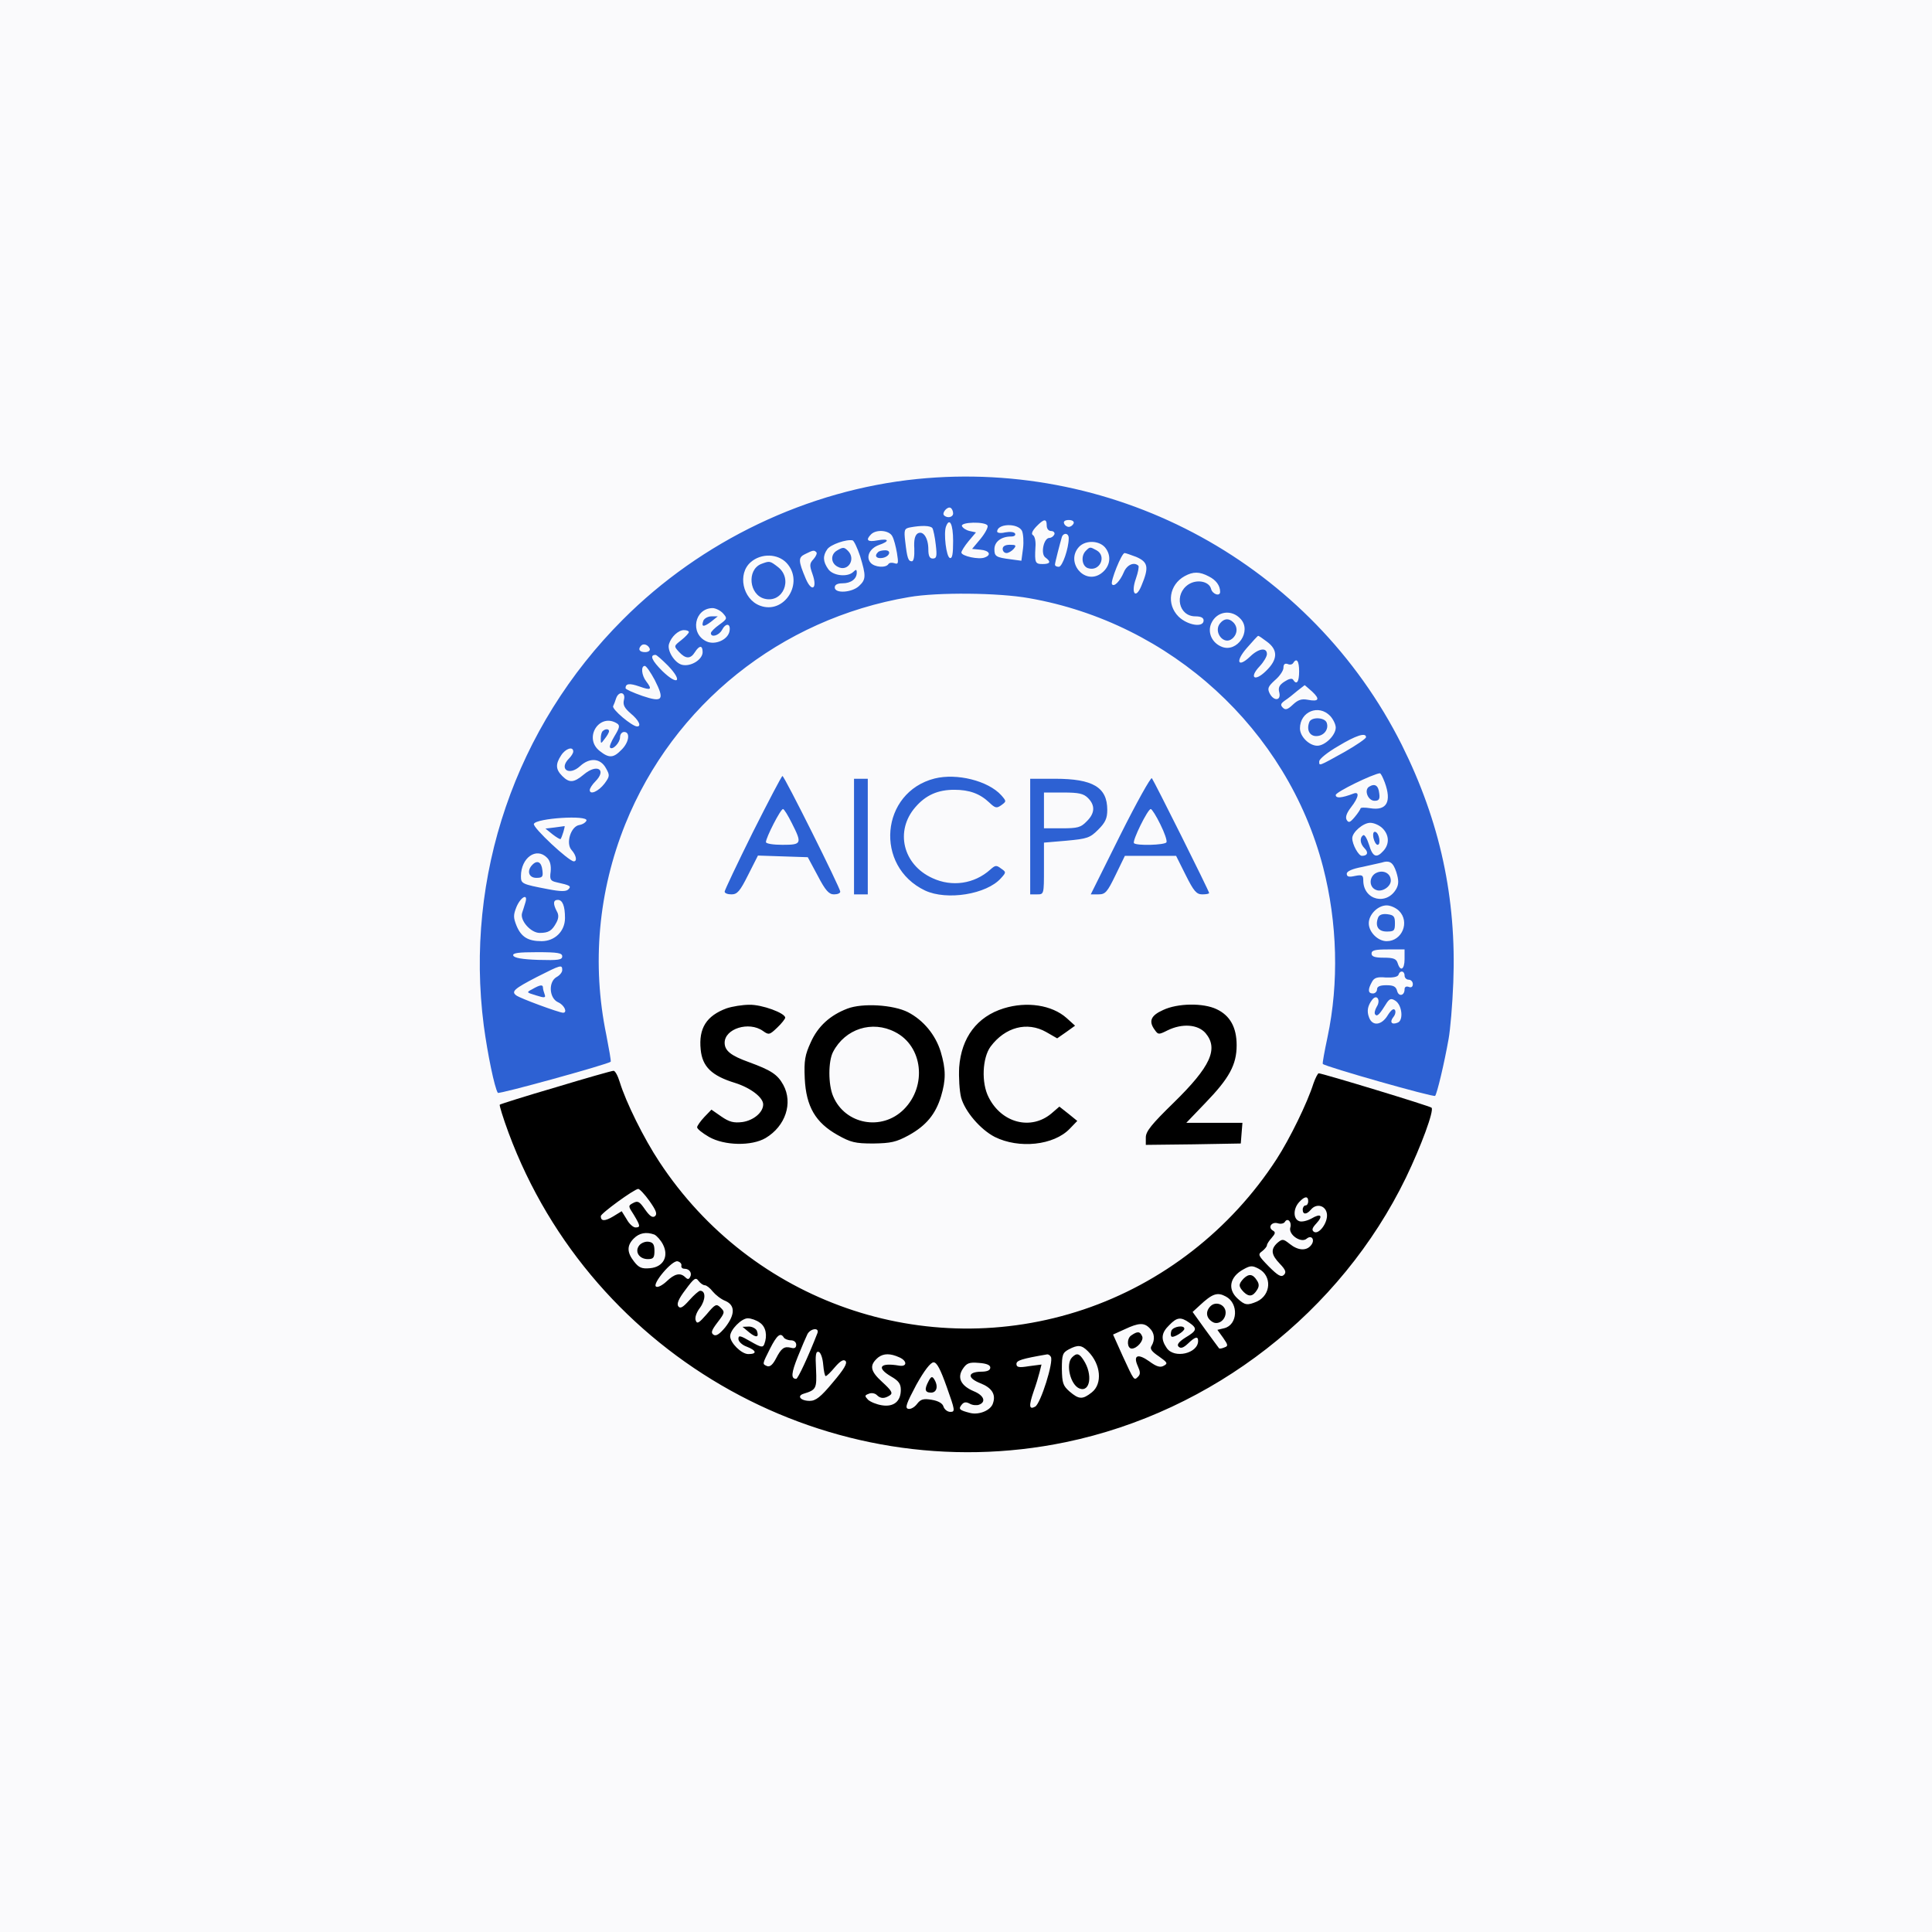
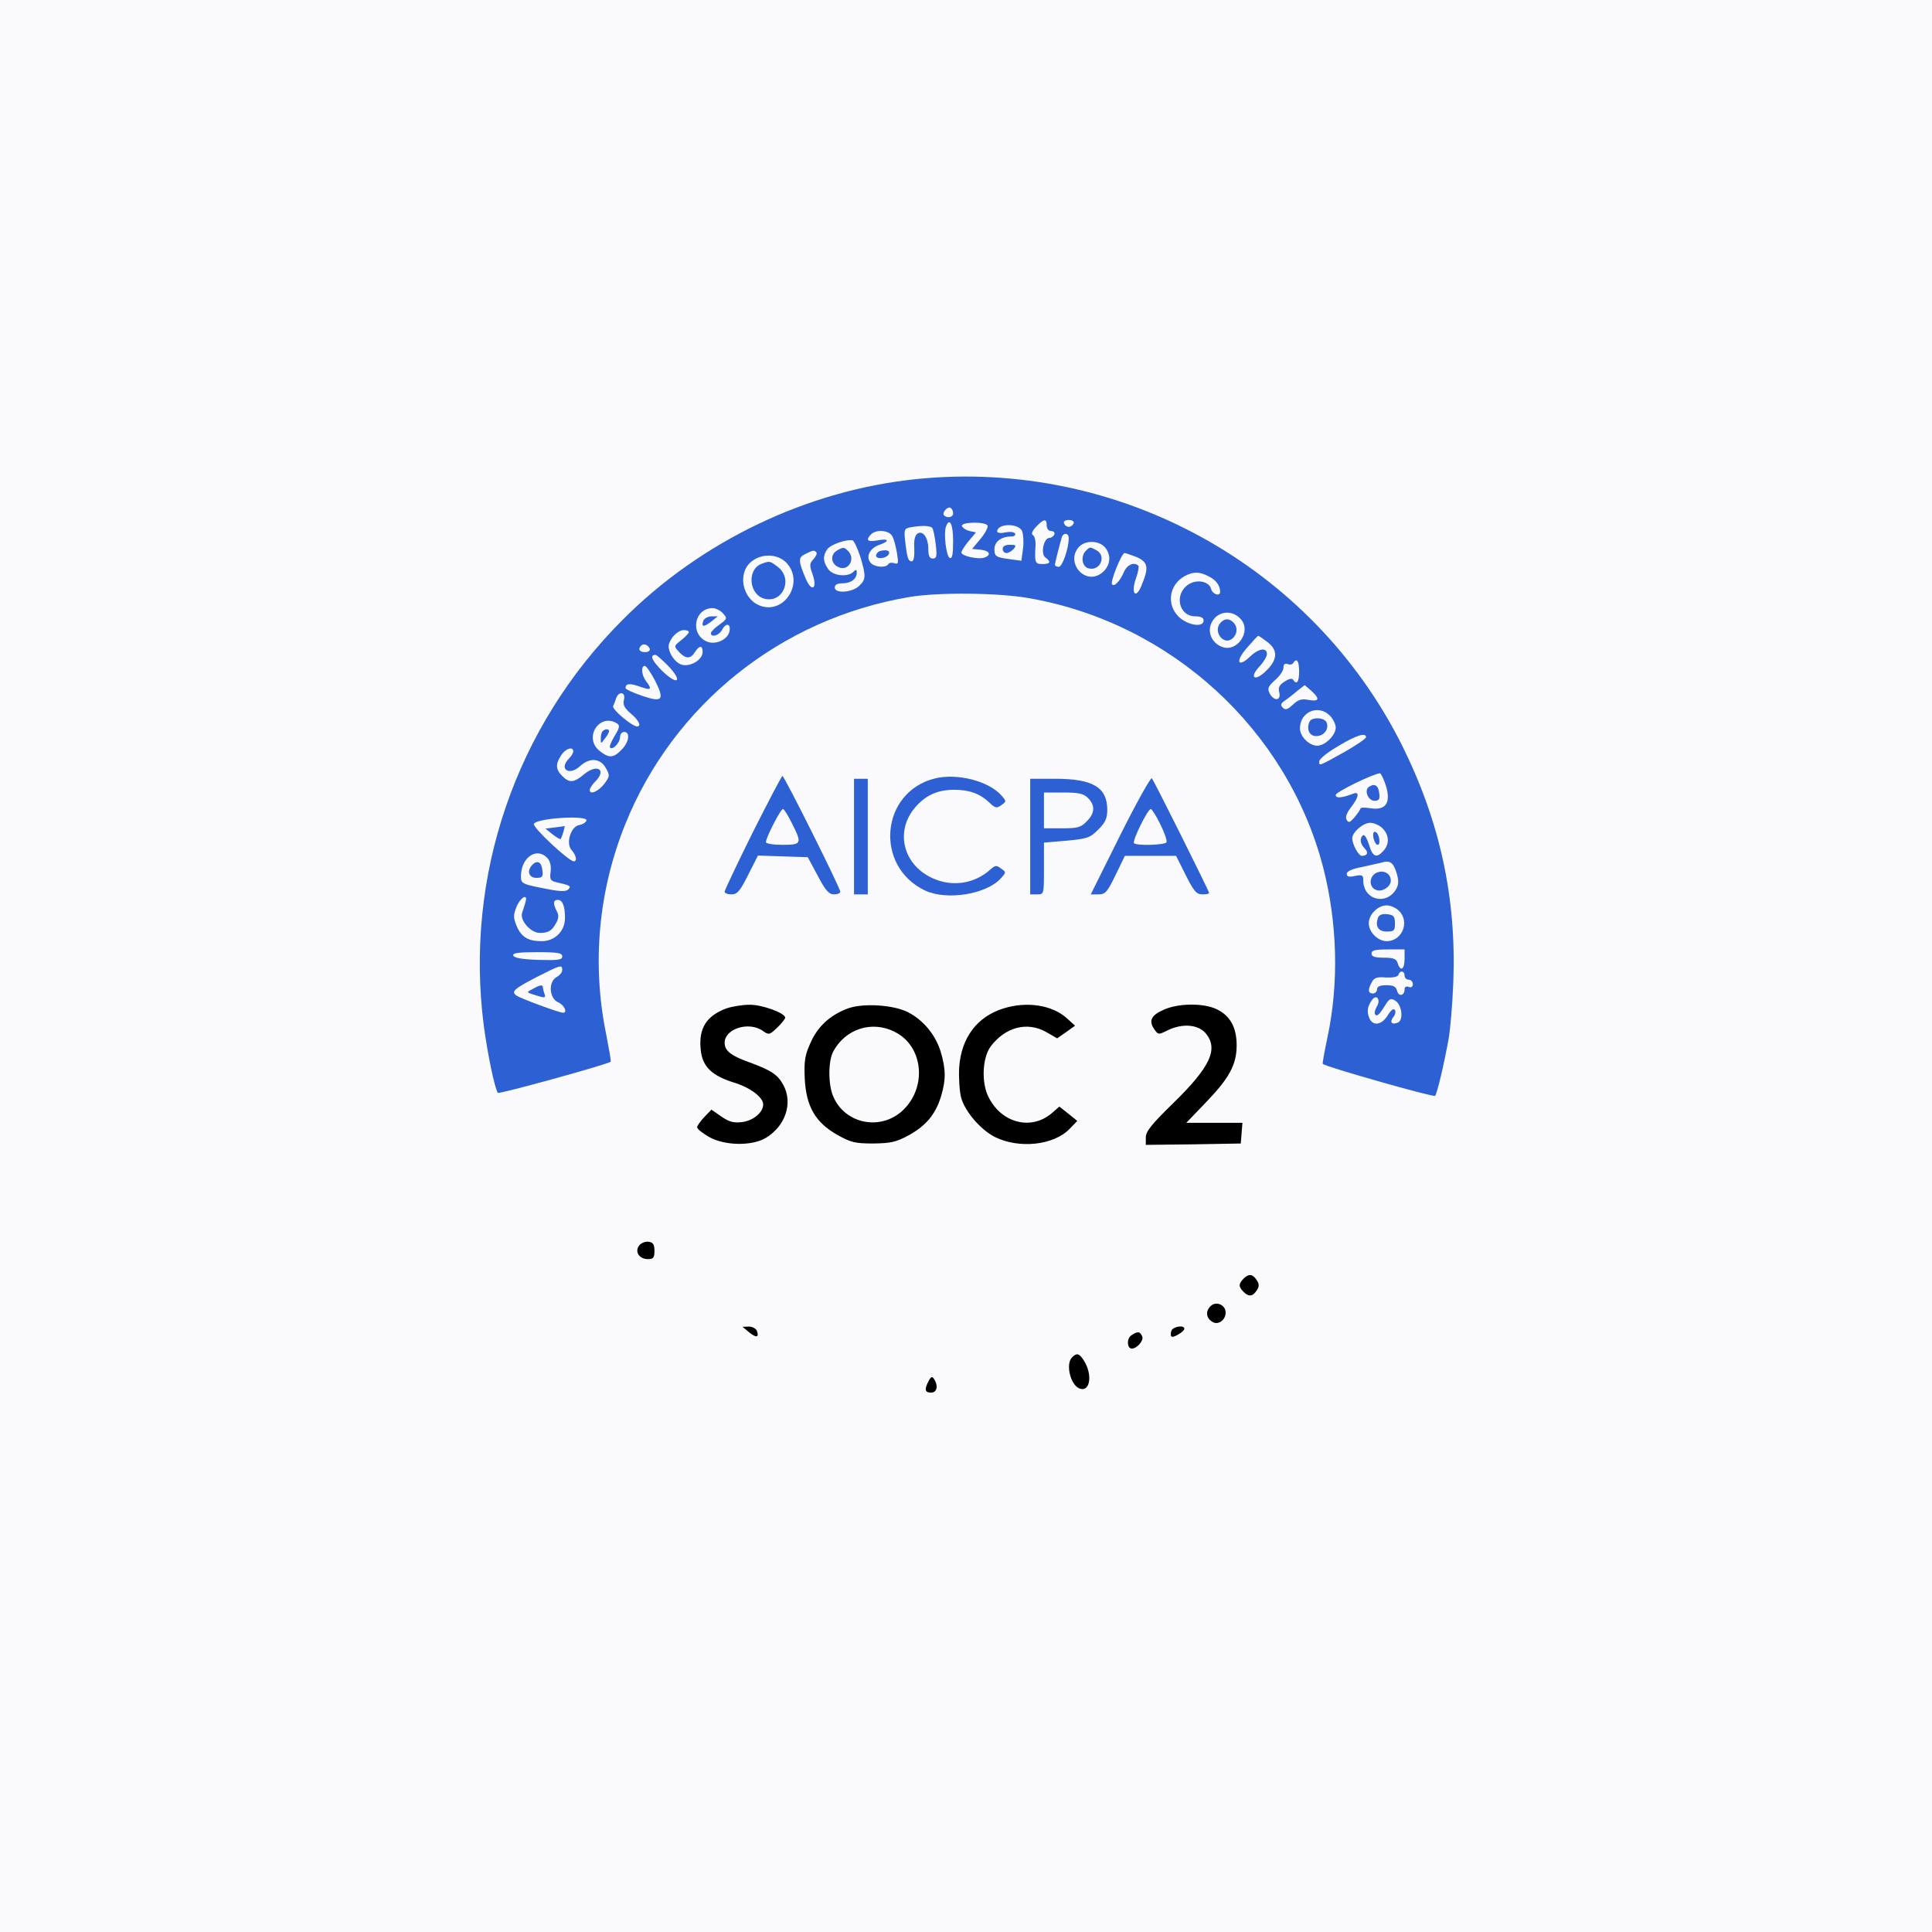
<svg xmlns="http://www.w3.org/2000/svg" width="600" height="600" fill="none">
  <path fill="#FAFAFC" d="M0 0h600v600H0z" />
  <path fill="#2D61D3" d="M284.887 148.754c-34.024 3.42-67.108 19.235-91.472 43.685-33.341 33.34-49.156 79.675-43.172 126.095 1.197 8.891 3.334 19.235 4.36 20.859.257.513 34.281-8.891 35.05-9.66.171-.171-.513-3.933-1.367-8.378-4.531-21.971-2.48-44.539 5.898-65.399 14.961-37.101 48.216-63.774 88.138-70.527 8.806-1.539 27.784-1.368 37.273.342 44.027 7.694 80.188 40.778 91.302 83.522 4.445 17.268 4.958 35.905 1.367 52.831-.94 4.446-1.624 8.122-1.453 8.293.77.855 34.452 10.429 34.879 9.916.599-.684 2.821-10.002 4.189-17.696.513-2.821 1.197-10.686 1.454-17.525 1.025-26.159-4.104-49.925-15.987-73.776-28.04-55.909-88.053-88.822-150.459-82.582Zm11.114 10.686c0 1.197-1.796 1.625-2.822.599-.769-.77 1.112-2.907 2.052-2.308.428.256.77 1.025.77 1.709Zm29.066 3.762c0 1.026.598 1.71 1.367 1.71.77 0 1.197.513 1.026 1.025-.256.599-.94 1.112-1.539 1.112-1.795 0-2.821 4.958-1.282 6.069 1.881 1.368 1.539 2.052-.855 2.052-2.308 0-2.479-.427-2.222-5.215.171-1.709-.171-3.419-.77-3.761-.598-.342-.256-1.282 1.026-2.65 2.394-2.479 3.249-2.565 3.249-.342Zm8.377-.684c-.256.598-.94 1.111-1.538 1.111-.599 0-1.283-.513-1.454-1.111-.256-.599.342-1.026 1.454-1.026 1.111 0 1.709.427 1.538 1.026Zm-37.443 5.471c0 4.104-.257 5.557-1.026 5.3-1.112-.427-1.966-7.608-1.197-9.745 1.111-2.992 2.223-.77 2.223 4.445Zm10.686-4.787c.256.513-.684 2.308-2.138 4.103l-2.65 3.163 2.65.257c2.736.256 3.42 1.624 1.283 2.393-1.796.77-7.267-.427-7.267-1.538 0-.428 1.026-2.052 2.223-3.505l2.308-2.736-1.966-.427c-1.111-.257-2.137-.941-2.394-1.539-.427-1.283 7.181-1.454 7.951-.171Zm-17.098.855c.256.427.769 2.735 1.026 5.129.427 3.59.256 4.274-.941 4.274-.94 0-1.367-.769-1.367-2.821 0-3.59-1.625-5.984-3.334-4.958-.855.598-1.197 2.052-1.026 4.702.085 2.393-.171 3.932-.77 3.932-1.111 0-1.453-.94-2.051-6.155-.428-3.59-.257-4.018 1.453-4.36 3.59-.684 6.497-.598 7.01.257Zm27.784.769c.427.94.598 3.42.342 5.471l-.513 3.847-3.163-.427c-4.788-.599-5.215-.941-5.215-3.163 0-2.308 2.137-3.933 5.129-3.933 1.026 0 1.539-.342 1.282-.94-.342-.513-1.624-.598-3.077-.342-1.368.342-2.479.171-2.479-.256 0-2.48 6.326-2.736 7.694-.257Zm-40.265 1.71c.513.855 1.111 3.248 1.453 5.215.513 3.163.427 3.59-.769 3.163-.77-.257-1.625-.171-1.881.256-.77 1.282-4.36 1.026-5.557-.427-1.539-1.796-.256-4.446 2.565-5.472 3.505-1.196 3.248-2.137-.428-1.453-3.077.599-3.761-.085-1.966-1.881 1.624-1.624 5.642-1.282 6.583.599Zm54.798.598c0 3.163-1.967 8.891-3.078 8.891-.684 0-1.197-.256-1.197-.684 0-.598 1.539-6.497 2.137-8.549.513-1.453 2.138-1.282 2.138.342Zm-64.8 5.557c1.88 6.155 1.88 7.266-.342 9.318-2.223 2.052-7.523 2.394-7.523.428 0-.855.855-1.283 2.393-1.283 2.65 0 4.446-1.367 4.446-3.334 0-1.026-.257-1.026-1.026-.256-1.795 1.795-6.412 1.282-7.865-.855-1.624-2.308-1.71-4.103-.256-6.155 1.025-1.454 5.984-3.163 7.864-2.736.428.171 1.454 2.308 2.309 4.873Zm76.426-2.223c1.795 2.65 1.026 5.899-1.795 7.78-5.13 3.334-10.857-3.762-6.668-8.378 2.137-2.308 6.753-2.052 8.463.598Zm-90.019 1.026c.342.257-.086 1.282-.855 2.137-1.282 1.368-1.282 1.967-.342 4.617 1.624 4.531-.171 5.898-2.052 1.539-2.393-5.643-2.393-6.669-.256-7.694 2.565-1.283 2.821-1.283 3.505-.599Zm99.337 1.453c3.762 1.625 4.018 3.249 1.624 8.977-1.795 4.36-3.334 2.308-1.709-2.223.684-1.966 1.026-3.761.769-4.018-1.368-1.282-3.59-.256-4.531 2.052-1.197 2.821-3.077 4.702-3.676 3.676-.513-.855 2.992-9.66 3.933-9.66.342 0 1.966.598 3.59 1.196Zm-108.57 1.881c5.642 6.07-.684 16.157-8.292 13.251-5.386-2.052-7.01-9.917-2.821-13.507 3.248-2.821 8.378-2.65 11.113.256Zm131.139 4.189c2.223 1.111 3.505 2.821 3.505 4.787 0 1.539-2.394.77-2.821-.94-.598-2.308-4.36-3.077-7.01-1.368-4.531 2.992-3.078 9.917 2.137 9.917 1.71 0 2.565.427 2.565 1.282 0 2.308-4.959 1.539-7.78-1.197-3.847-3.847-2.906-9.916 1.881-12.566 2.65-1.454 4.616-1.454 7.523.085Zm-150.886 11.456c1.367 1.538 1.367 1.709-1.112 3.505-1.453 1.025-2.65 2.222-2.65 2.65 0 1.453 2.479.769 3.42-.941 1.196-2.308 2.735-2.137 2.393.171-.342 2.736-4.445 4.617-7.181 3.334-5.215-2.393-3.761-10.258 1.881-10.344.94 0 2.479.77 3.249 1.625Zm160.803 1.795c3.419 3.761-1.112 10.429-5.813 8.634-3.164-1.197-4.617-4.531-3.335-7.352 1.71-3.761 6.327-4.445 9.148-1.282Zm-171.404 4.018c0 .342-1.026 1.453-2.308 2.479-2.394 1.881-2.394 1.881-.77 3.676 2.052 2.223 3.591 2.308 4.959.085 1.368-2.137 2.393-2.222 2.393 0 0 2.309-3.676 4.617-6.411 3.933-2.308-.599-4.702-4.446-4.018-6.497.684-2.223 2.906-4.275 4.616-4.275.855 0 1.539.257 1.539.599Zm179.525 2.992c3.505 2.564 3.42 5.557-.342 9.147-3.505 3.42-5.3 2.052-1.881-1.539 1.197-1.282 2.223-2.992 2.223-3.761 0-2.137-2.565-1.795-5.215.769-3.847 3.676-4.702 1.539-1.026-2.65 1.796-2.052 3.334-3.761 3.505-3.761.171-.086 1.368.769 2.736 1.795Zm-191.664 2.223c.171.598-.513 1.025-1.454 1.025-1.795 0-2.308-.94-1.196-2.051.769-.77 2.222-.171 2.65 1.026Zm5.642 5.214c4.702 4.873 3.163 6.412-1.71 1.71-3.248-3.249-4.103-5.044-2.137-5.044.342 0 2.052 1.539 3.847 3.334Zm196.024 1.796c0 3.248-.769 4.359-1.881 2.564-.342-.513-1.367-.256-2.65.599-1.624 1.025-2.051 1.88-1.624 3.419.598 2.565-1.71 2.736-2.992.257-.769-1.539-.513-2.138 1.624-4.104 1.454-1.197 2.65-2.992 2.65-3.847 0-1.111.428-1.453 1.283-1.197.684.342 1.453.171 1.709-.256 1.112-1.795 1.881-.684 1.881 2.565Zm-200.128 2.65c3.164 6.24 2.48 7.095-3.847 4.958-2.906-1.026-5.214-2.052-5.214-2.394 0-1.453 1.197-1.624 4.36-.513 3.59 1.283 4.018.941 2.051-1.624-1.453-1.881-1.709-4.787-.427-4.787.427 0 1.795 1.966 3.077 4.36Zm204.146 3.59c2.565 2.394 2.137 3.249-1.368 2.565-1.88-.342-2.992 0-4.616 1.539-1.624 1.538-2.308 1.709-3.078.94-.854-.855-.684-1.282.599-2.223.94-.598 2.65-1.966 3.847-2.992 1.197-.94 2.222-1.71 2.308-1.795.085 0 1.111.94 2.308 1.966Zm-213.72 2.65c-.342 1.539.171 2.479 2.137 4.189 2.479 2.052 3.42 4.018 1.966 4.018-1.539 0-7.95-5.386-7.437-6.326.256-.513.684-1.624.94-2.479.855-2.308 3.078-1.881 2.394.598Zm219.362 4.959c.941 1.025 1.71 2.65 1.71 3.59 0 2.394-3.334 5.642-5.728 5.642-2.479 0-5.385-2.821-5.385-5.385 0-5.215 5.813-7.609 9.403-3.847Zm-221.499 2.308c.94.598.854 1.282-.77 3.932-1.026 1.71-1.71 3.334-1.368 3.591.77.855 3.078-1.539 3.078-3.249 0-.94.598-1.624 1.282-1.624 1.966 0 1.539 3.248-.855 5.557-2.479 2.564-3.847 2.65-6.753.342-5.129-4.018-.086-11.969 5.386-8.549Zm232.613 4.274c0 .428-2.992 2.479-6.583 4.531-8.292 4.616-7.95 4.445-7.95 2.992 0-.769 2.564-2.821 5.813-4.702 5.642-3.419 8.72-4.36 8.72-2.821Zm-246.206 4.446c0 .513-.598 1.453-1.282 2.137-3.334 3.334 0 5.557 3.419 2.393 2.992-2.735 6.326-2.479 8.036.684 1.197 2.138 1.197 2.48-.427 4.702-1.881 2.479-4.617 3.676-4.617 2.052 0-.513.77-1.71 1.71-2.65 3.676-3.676.598-5.642-3.505-2.223-3.163 2.65-4.531 2.736-6.754.513-2.051-2.052-2.137-3.676-.342-6.412 1.368-2.137 3.762-2.906 3.762-1.196Zm252.019 9.574c2.223 6.07.598 8.891-4.531 8.036-1.624-.256-2.992-.256-2.992.086-.085.342-.855 1.538-1.795 2.65-1.454 1.71-1.881 1.881-2.479.94-.513-.855-.086-2.137 1.367-4.018 2.394-3.077 2.651-4.958.684-4.189-3.59 1.368-5.471 1.539-5.471.428 0-.941 11.456-6.497 13.678-6.754.342 0 .941 1.282 1.539 2.821ZM182.13 254.845c-.256.599-1.196 1.197-2.222 1.368-2.65.427-4.275 5.728-2.394 7.779 1.453 1.625 1.795 3.505.684 3.505-1.539 0-12.823-10.515-12.396-11.626.684-1.795 16.927-2.821 16.328-1.026Zm247.232 2.394c2.052 2.051 2.223 4.873.257 7.01-2.138 2.393-3.334 1.881-4.446-1.881-.598-1.881-1.368-3.248-1.795-2.992-1.197.769-1.026 2.65.427 4.103 1.283 1.283.855 2.309-.855 2.309-1.025 0-2.992-3.505-2.992-5.472 0-1.88 3.42-4.787 5.557-4.787 1.197 0 2.907.769 3.847 1.71Zm-259.456 9.147c.94.94 1.282 2.394 1.111 4.274-.342 2.48-.086 2.907 1.795 3.334 4.275.941 4.702 1.197 3.676 2.223-.684.684-2.393.684-6.326-.085-8.121-1.539-8.378-1.71-8.378-4.018 0-5.728 4.788-9.148 8.122-5.728Zm263.731 4.445c.769 2.48.769 3.676.085 5.044-2.907 5.471-10.344 3.762-10.344-2.479 0-1.624-.342-1.795-2.565-1.368-1.88.428-2.564.257-2.564-.684 0-.769 1.709-1.538 4.958-2.137 2.65-.598 5.3-1.197 5.728-1.282 2.65-.855 3.676-.171 4.702 2.906Zm-270.485 9.49c-.256.94-.769 2.393-1.026 3.248-.684 2.308 2.736 6.155 5.471 6.155 2.822 0 3.847-.684 5.215-3.248.684-1.283.77-2.394.086-3.505-1.197-2.308-1.112-3.505.342-3.505 1.453 0 2.222 1.88 2.222 5.642 0 4.103-3.163 7.181-7.266 7.181-4.189 0-6.326-1.282-7.78-4.787-1.025-2.565-1.025-3.334 0-5.899 1.368-3.163 3.676-4.275 2.736-1.282Zm271.339 2.564c3.42 3.42.941 9.404-3.847 9.404-2.735 0-5.556-2.821-5.556-5.557 0-2.735 2.821-5.557 5.556-5.557 1.197 0 2.907.77 3.847 1.71Zm1.71 14.961c0 3.248-1.282 4.018-2.137 1.282-.427-1.368-1.282-1.71-4.36-1.71-2.736 0-3.761-.342-3.761-1.282 0-1.026 1.111-1.282 5.129-1.282h5.129v2.992Zm-261.594-.855c0 1.111-1.196 1.282-7.437 1.111-4.958-.171-7.523-.598-7.779-1.368-.257-.769 1.624-1.026 7.437-1.026 6.412 0 7.779.257 7.779 1.283Zm0 4.274c0 .684-.769 1.624-1.709 2.137-2.65 1.454-2.394 6.583.427 7.865 1.966.855 2.992 3.249 1.539 3.249-1.197 0-13.507-4.531-14.533-5.386-1.624-1.197-.684-2.052 6.412-5.728 7.437-3.761 7.864-3.932 7.864-2.137Zm261.594 1.71c0 .684.599 1.282 1.282 1.282.684 0 1.283.599 1.283 1.368 0 .855-.513 1.197-1.283.855-.769-.257-1.282 0-1.282.769 0 1.967-1.795 2.394-2.308.513-.342-1.368-1.111-1.795-3.334-1.795-2.052 0-2.907.427-2.907 1.282 0 .684-.598 1.283-1.282 1.283-1.539 0-1.624-1.197-.342-3.505.684-1.368 1.624-1.71 4.36-1.454 2.223.086 3.676-.171 3.932-.855.428-1.453 1.881-1.282 1.881.257Zm-8.634 9.66c-.599 1.026-.855 2.137-.428 2.479.599.684 1.368-.171 3.591-3.761.855-1.197 1.368-1.368 2.565-.599 2.137 1.283 2.65 6.156.769 6.839-1.881.77-2.565-.171-1.368-1.709.599-.684.855-1.71.513-2.223-.427-.598-1.197 0-2.223 1.624-1.88 3.163-4.787 3.505-5.813.684-.769-1.966-.427-3.676 1.026-5.557 1.453-1.795 2.65.257 1.368 2.223Z" />
  <path fill="#2D61D3" d="M311.388 170.468c0 .684.513 1.283 1.197 1.283.599 0 1.625-.599 2.223-1.283.94-1.111.684-1.282-1.197-1.282-1.368 0-2.223.428-2.223 1.282Zm-38.726 1.026c-1.197 1.112-.513 2.052 1.283 1.795 2.308-.341 3.077-2.393.94-2.393-.94 0-1.966.256-2.223.598Zm-12.737-.513c-2.052 1.197-1.966 3.933.256 5.044 3.163 1.71 5.728-2.394 3.163-4.958-1.197-1.197-1.539-1.197-3.419-.086Zm77.281.086c-1.624 1.624-1.197 4.787.684 5.386 3.676 1.196 5.898-3.762 2.65-5.557-2.052-1.112-2.052-1.112-3.334.171ZM236.33 175.17c-4.446 1.881-3.676 9.575 1.111 10.772 5.728 1.453 8.891-6.155 4.189-9.831-2.565-1.967-2.565-1.967-5.3-.941Zm-17.867 17.525c-.77 2.052 0 2.138 2.308.428l2.137-1.71h-1.966c-1.026 0-2.137.598-2.479 1.282Zm160.461.855c-2.223 2.65 1.111 7.01 3.762 4.788 1.624-1.368 1.795-3.591.341-5.044-1.367-1.368-2.821-1.282-4.103.256Zm27.698 30.69c-.94 2.394.086 4.36 2.137 4.36 2.394 0 4.018-2.137 3.249-4.189-.684-1.709-4.787-1.795-5.386-.171Zm-219.448 2.822c-.342.256-.598 1.282-.598 2.308 0 1.71 0 1.71 1.282 0 .684-.855 1.283-1.881 1.283-2.308 0-.77-1.197-.77-1.967 0Zm237.999 17.268c-1.624 1.026-.342 4.36 1.71 4.36 1.368 0 1.71-.513 1.453-2.308-.256-2.479-1.367-3.163-3.163-2.052Zm-252.959 12.652-2.821.342 2.223 1.796c1.196.94 2.393 1.624 2.479 1.453.427-.513 1.538-4.189 1.197-4.018-.171 0-1.539.256-3.078.427Zm254.327 3.249c.257 1.197.855 2.137 1.282 2.137 1.112 0 .513-3.676-.683-4.018-.599-.171-.855.513-.599 1.881Zm-261.166 8.292c-1.881 1.881-1.197 4.104 1.197 4.104 1.88 0 2.137-.342 1.88-2.308-.256-2.565-1.538-3.335-3.077-1.796Zm261.593 2.821c-1.88 1.368-1.709 4.275.428 5.044 1.795.77 4.531-1.026 4.531-2.906 0-2.48-2.736-3.591-4.959-2.138Zm1.026 13.593c-1.025 2.65 0 4.36 2.651 4.36 2.308 0 2.564-.257 2.564-2.565 0-2.137-.342-2.564-2.393-2.821-1.454-.171-2.48.171-2.822 1.026Zm-262.619 22.227c-1.967 1.026-1.967 1.026 1.111 1.966 2.65.855 3.077.77 2.65-.342-.256-.684-.513-1.624-.513-2.051 0-1.026-.855-.941-3.248.427Zm68.39-48.643c-4.787 9.66-8.72 17.953-8.72 18.38 0 .513.941.855 2.138.855 1.795 0 2.65-1.026 5.129-5.984l3.077-6.07 7.694.257 7.78.256 3.077 5.728c2.394 4.616 3.505 5.813 5.044 5.813 1.112 0 1.966-.342 1.966-.855 0-1.111-17.354-35.905-17.952-35.905-.257 0-4.36 7.865-9.233 17.525Zm12.14-2.906c3.248 6.411 3.077 6.753-2.907 6.753-2.821 0-5.129-.342-5.129-.855 0-1.367 4.531-10.258 5.3-10.258.342 0 1.539 1.966 2.736 4.36Zm44.368-13.849c-16.841 4.274-18.808 27.27-2.992 34.793 6.753 3.163 19.149 1.197 23.594-3.847 1.625-1.795 1.625-1.881 0-2.992-1.453-1.111-1.795-1.026-3.334.342-4.958 4.445-11.882 5.471-17.952 2.65-9.233-4.189-11.712-14.704-5.3-22.056 3.248-3.761 7.01-5.385 12.054-5.385 4.701 0 7.95 1.196 10.856 3.932 1.881 1.795 2.309 1.881 3.762.855 1.624-1.197 1.624-1.197 0-3.078-4.103-4.531-13.849-6.924-20.688-5.214Zm57.619 17.61-9.147 18.38h2.393c2.138 0 2.736-.684 5.301-5.984l2.906-5.984h15.901l2.992 5.984c2.479 4.958 3.334 5.984 5.129 5.984 1.197 0 2.138-.171 2.138-.427 0-.599-17.184-34.965-17.782-35.649-.342-.342-4.787 7.609-9.831 17.696Zm12.481-3.334c1.282 2.565 2.137 5.044 1.881 5.557-.599.855-9.233 1.111-10.088.256-.598-.684 4.275-10.6 5.215-10.6.342 0 1.71 2.137 2.992 4.787Zm-95.148 3.762v17.952h4.274v-35.905h-4.274v17.953Zm54.712 0v17.952h2.137c2.138 0 2.138 0 2.138-8.036v-8.036l7.01-.598c6.411-.599 7.266-.855 9.831-3.42 2.223-2.222 2.821-3.505 2.821-6.155 0-7.01-4.445-9.66-16.243-9.66h-7.694v17.953Zm17.953-11.969c2.308 2.308 2.137 4.788-.428 7.267-1.795 1.88-2.821 2.137-7.694 2.137h-5.556v-11.114h5.984c4.873 0 6.326.342 7.694 1.71Z" />
  <path fill="#000" d="M225.644 313.148c-6.241 2.308-8.72 6.155-8.036 12.823.513 5.301 3.419 8.122 10.686 10.344 4.873 1.539 8.72 4.531 8.72 6.669 0 2.479-2.992 4.958-6.412 5.471-2.735.342-4.103 0-6.582-1.71l-3.078-2.137-2.223 2.308c-1.197 1.282-2.222 2.736-2.222 3.163 0 .513 1.624 1.795 3.676 2.992 4.787 2.736 13.25 2.907 17.61.342 6.155-3.676 8.549-10.857 5.471-16.499-1.795-3.249-3.761-4.531-10.771-7.096-5.471-1.966-7.438-3.505-7.438-5.984 0-4.36 7.523-6.753 11.883-3.676 1.796 1.283 2.052 1.283 4.446-1.026 1.367-1.282 2.479-2.735 2.479-3.077 0-1.454-7.267-4.104-11.114-4.018-2.137 0-5.3.513-7.095 1.111Zm37.529.086c-5.385 2.051-9.147 5.471-11.37 10.429-1.795 3.933-2.137 5.642-1.88 11.285.427 8.719 3.334 13.678 10.173 17.525 4.103 2.308 5.471 2.65 11.113 2.65 5.471-.086 7.096-.428 11.028-2.565 5.386-2.992 8.293-6.497 10.002-12.054 1.539-5.129 1.539-8.378-.085-13.849-1.624-5.3-5.386-9.831-10.173-12.31-4.531-2.308-14.106-2.907-18.808-1.111Zm14.79 7.266c8.634 4.36 10.002 16.756 2.735 24.022-6.839 6.839-18.294 4.702-21.97-4.103-1.539-3.591-1.539-10.857 0-13.764 3.761-7.181 12.139-9.831 19.235-6.155Zm33.767-7.352c-8.292 2.565-13.165 9.062-13.849 18.295-.171 3.163.086 7.352.599 9.403 1.197 4.36 5.984 9.917 10.429 12.225 7.523 3.762 18.38 2.65 23.339-2.565l2.308-2.393-2.736-2.223-2.821-2.223-2.479 2.138c-6.326 5.3-15.473 2.992-19.491-5.044-2.309-4.446-1.967-12.225.598-15.73 4.531-6.07 11.37-7.865 17.269-4.531l3.419 1.966 2.821-1.966 2.736-1.966-2.65-2.394c-4.531-4.018-12.311-5.215-19.492-2.992Zm49.498.513c-3.847 1.71-4.616 3.505-2.565 6.241 1.026 1.453 1.197 1.453 3.933.085 4.531-2.222 9.404-1.881 11.797.855 4.104 4.873 1.539 10.43-9.916 21.629-6.839 6.668-8.635 8.89-8.635 10.771v2.308l14.79-.171 14.704-.256.256-3.249.257-3.163h-17.44l5.984-6.24c7.352-7.609 9.66-11.798 9.66-17.867 0-5.557-2.051-9.233-6.24-11.199-4.104-1.967-12.054-1.881-16.585.256Z" />
-   <path fill="#000" d="M172.556 337.683c-9.404 2.736-17.183 5.215-17.354 5.386-.171.171 1.025 4.103 2.735 8.72 25.989 70.1 100.021 111.22 173.028 96.088 45.651-9.489 85.403-40.435 105.664-82.154 4.701-9.745 8.805-20.859 7.95-21.714-.428-.513-33.939-10.686-35.05-10.686-.257 0-1.026 1.454-1.624 3.163-1.881 5.985-7.352 17.184-11.456 23.51-14.191 21.885-35.477 38.469-59.927 46.676-49.156 16.499-103.099-2.308-131.737-45.821-4.873-7.352-10.43-18.637-12.311-24.792-.598-1.966-1.453-3.591-1.966-3.505-.513 0-8.634 2.308-17.952 5.129Zm29.151 35.307c2.052 2.906 2.479 4.018 1.71 4.702-.77.598-1.624 0-3.078-2.052-1.709-2.479-2.222-2.821-3.676-2.052-1.624.855-1.624.941.171 3.676 2.052 3.42 2.137 3.933.513 3.933-.684 0-1.966-1.112-2.735-2.565l-1.539-2.479-2.65 1.624c-2.565 1.539-3.847 1.539-3.847-.085 0-.855 10.344-8.378 11.626-8.464.428 0 2.052 1.71 3.505 3.762Zm204.573.085c0 .684-.342 1.283-.855 1.283-.427 0-.855.598-.855 1.282 0 1.624 1.197 1.624 2.565 0 1.71-2.052 4.616-1.282 4.958 1.368.342 2.65-2.479 6.497-4.018 5.557-.769-.513-.598-1.197.684-2.565 2.309-2.479 1.454-3.334-1.538-1.539-1.283.684-2.992 1.111-3.762.769-1.881-.683-1.881-3.847 0-5.898 1.71-1.881 2.821-1.966 2.821-.257Zm-5.556 8.122c-.684 2.222 3.334 4.958 5.043 3.505 1.625-1.368 2.736.427 1.368 2.051-1.453 1.796-4.018 1.625-6.582-.427-2.052-1.624-2.309-1.624-3.847-.342-2.138 1.966-1.967 3.676.769 6.497 1.795 1.881 2.052 2.65 1.282 3.42-.855.855-1.88.256-4.702-2.565-3.334-3.42-3.505-3.761-2.051-4.787.769-.599 1.453-1.454 1.453-1.796 0-.427.684-1.453 1.453-2.308 1.197-1.368 1.283-1.795.342-2.308-1.624-1.026-.256-2.821 1.625-2.223.854.257 1.795.086 2.137-.427.855-1.453 2.222 0 1.71 1.71Zm-197.478 2.222c.684.342 1.966 1.71 2.65 3.078 1.881 3.676.086 7.01-4.018 7.352-2.565.256-3.505-.171-4.958-2.052-2.223-2.821-2.308-4.958-.086-7.181 1.71-1.71 3.847-2.137 6.412-1.197Zm8.378 9.575c-.171.598.256 1.026.94 1.026 1.624 0 2.479 1.453 1.71 2.65-.342.684-.77.684-1.453 0-1.539-1.539-3.334-1.111-5.814 1.282-1.282 1.197-2.735 1.967-3.248 1.625-1.368-.77 4.958-8.293 6.668-7.865.769.171 1.282.769 1.197 1.282Zm179.268 1.026c4.189 2.223 3.847 8.121-.513 10.173-2.992 1.282-3.761 1.197-6.069-.94-3.163-2.907-2.394-6.754 1.881-9.062 2.137-1.197 2.735-1.197 4.701-.171Zm-172.002 5.129c.513 0 1.624.855 2.479 1.966.855 1.026 2.565 2.394 3.933 2.907 3.077 1.368 2.992 4.274-.086 8.207-1.709 2.052-2.821 2.821-3.59 2.308-.941-.598-.684-1.368 1.197-3.847 2.308-2.992 2.308-3.248 1.026-4.531-1.368-1.368-1.71-1.197-4.36 1.966-2.394 2.736-2.992 3.164-3.42 1.967-.342-.855.171-2.479 1.368-4.018 1.71-2.394 1.795-5.215 0-5.215-.428 0-1.966 1.368-3.334 2.907-1.966 2.222-2.821 2.735-3.42 1.966-.598-.77 0-2.308 2.223-5.215 2.65-3.59 3.163-3.932 4.018-2.736.598.77 1.453 1.368 1.966 1.368Zm161.829 3.505c4.018 2.137 3.676 8.805-.513 9.831l-2.137.513 1.795 2.479c1.539 2.223 1.625 2.565.342 2.993-.769.341-1.453.427-1.624.256-.171-.171-2.052-2.821-4.274-5.813l-3.933-5.471 2.137-1.967c4.018-3.761 5.557-4.274 8.207-2.821Zm-144.731 8.122c1.881 1.282 2.394 4.018 1.368 6.668-.428 1.111-1.026 1.026-4.275-.855-3.248-1.881-3.761-1.966-3.761-.77 0 .77 1.111 1.881 2.564 2.394 3.078 1.197 3.334 2.308.513 2.308-2.137 0-5.642-3.505-5.642-5.556 0-1.967 3.505-5.557 5.471-5.557 1.026 0 2.736.598 3.762 1.368Zm133.361 0c2.565 1.795 2.394 2.479-1.196 4.616-2.138 1.368-2.736 2.223-2.138 2.821.684.684 1.539.342 2.907-.94 2.223-2.138 3.163-2.394 3.163-.855 0 3.932-7.437 5.642-9.746 2.223-1.88-2.736-1.709-4.702.77-7.096 2.393-2.479 3.59-2.65 6.24-.769Zm-12.31 1.709c1.539 1.454 1.71 3.591.598 5.472-.598.854-.085 1.709 2.223 3.248 2.65 1.881 2.907 2.223 1.624 2.907-1.111.684-2.308.342-4.616-1.368-3.505-2.479-5.044-1.881-3.505 1.539.769 1.709.855 2.479.086 3.248-1.283 1.283-1.197 1.368-4.788-6.411l-2.992-6.668 3.591-1.625c4.36-2.051 6.069-2.137 7.779-.342Zm-103.184 1.539c-2.821 7.267-6.07 14.191-6.583 14.191-1.709 0-1.539-1.795.513-6.924 1.197-2.992 2.565-6.156 2.992-7.01 1.026-1.796 3.762-2.052 3.078-.257Zm-10.43 1.368c.257.427 1.283.855 2.223.855s1.624.598 1.624 1.368c0 .94-.513 1.282-1.624.94-2.137-.513-2.992.086-4.702 3.42-.94 1.795-1.795 2.564-2.65 2.308-1.624-.684-1.624-.513.855-5.472 2.137-4.188 3.248-5.129 4.274-3.419Zm94.465 4.274c4.018 4.018 4.531 10.088 1.197 12.738-2.907 2.308-4.018 2.223-6.925-.256-2.052-1.796-2.308-2.651-2.394-7.01 0-4.446.257-5.044 2.138-6.07 2.906-1.539 4.017-1.368 5.984.598Zm-82.24 4.104c.171 1.966.513 3.59.77 3.59.341 0 1.624-1.282 2.906-2.821 1.624-1.881 2.65-2.479 3.249-1.881.684.684-.513 2.651-3.933 6.669-3.761 4.53-5.3 5.727-7.181 5.727-2.821 0-4.103-1.539-1.881-2.222 3.933-1.197 4.104-1.625 3.847-7.609-.256-4.531-.085-5.642.855-5.386.599.257 1.197 1.881 1.368 3.933Zm23.68-2.223c2.479 1.111 2.394 2.992-.085 2.565-5.984-1.026-7.181.598-2.565 3.334 2.394 1.368 3.078 2.308 3.078 4.189 0 3.59-2.223 5.385-5.899 4.787-1.624-.256-3.505-1.026-4.274-1.71-1.112-1.197-1.112-1.368.256-1.88.77-.342 1.881-.171 2.479.427 1.112 1.111 2.308 1.197 4.018.085 1.026-.683.599-1.453-2.393-4.188-3.762-3.42-4.018-5.215-1.197-7.609 1.71-1.282 3.761-1.282 6.582 0Zm47.019-.171c.94 1.453-3.163 14.533-4.873 15.473-1.881 1.026-2.052-.17-.427-4.872.683-1.881 1.453-4.446 1.795-5.814l.598-2.393-3.932.513c-3.078.513-3.847.342-3.847-.684 0-1.112 1.624-1.624 9.574-2.992.342 0 .855.256 1.112.769Zm-32.315 9.404c2.565 7.181 2.65 7.694 1.112 7.694-.855 0-1.796-.684-2.138-1.625-.256-1.025-1.624-1.795-3.676-2.137-2.564-.427-3.419-.171-4.53 1.283-.77 1.025-1.967 1.709-2.736 1.538-1.111-.256-.598-1.624 2.479-7.437 2.479-4.445 4.446-7.01 5.386-7.01 1.026 0 2.137 2.137 4.103 7.694Zm13.507-6.07c0 .855-.94 1.282-2.906 1.282-4.189.086-4.275 1.967-.171 3.591 3.505 1.368 4.873 3.42 3.932 6.155-.598 2.223-4.274 3.762-7.095 3.078-3.334-.855-3.762-1.197-2.65-2.565.684-.855 1.367-.94 2.479-.342.855.513 2.223.599 2.906.342 2.309-.855 1.539-2.907-1.624-4.189-4.018-1.71-5.215-4.189-3.419-6.924 1.196-1.796 1.966-2.138 4.958-1.881 2.479.171 3.59.684 3.59 1.453Z" />
  <path fill="#000" d="M198.544 386.753c-1.538 1.881-.085 4.275 2.65 4.275 1.71 0 2.052-.428 2.052-2.565 0-1.966-.427-2.65-1.795-2.821-.94-.171-2.308.342-2.907 1.111Zm187.732 10.259c-1.71 1.795-1.71 2.479 0 4.274 1.624 1.539 2.821 1.368 4.103-.683.684-1.026.684-1.881 0-2.907-1.282-2.052-2.479-2.223-4.103-.684Zm-10.344 8.634c-1.624 1.625-1.368 3.676.598 4.873 1.71 1.111 4.104-.513 4.104-2.906 0-2.394-2.992-3.676-4.702-1.967Zm-143.278 8.122c2.223 1.795 3.163 1.624 2.394-.513-.342-.684-1.454-1.283-2.479-1.283l-1.967.086 2.052 1.71Zm131.139-.513c-.257.769-.257 1.539 0 1.795.513.599 4.018-1.539 4.018-2.394 0-1.282-3.505-.683-4.018.599Zm-12.567 1.539c-1.368 1.025-1.197 4.018.256 4.018 1.625 0 3.762-2.48 3.249-3.762-.684-1.624-1.454-1.71-3.505-.256Zm-18.294 6.753c-2.052 2.052-.513 8.549 2.308 9.66 3.334 1.283 4.189-4.36 1.282-8.805-1.368-2.137-2.137-2.308-3.59-.855Zm-44.54 7.352c-1.368 2.565-1.197 3.591.77 3.591 1.795 0 2.308-2.052.94-4.189-.598-.941-.94-.855-1.71.598Z" />
</svg>